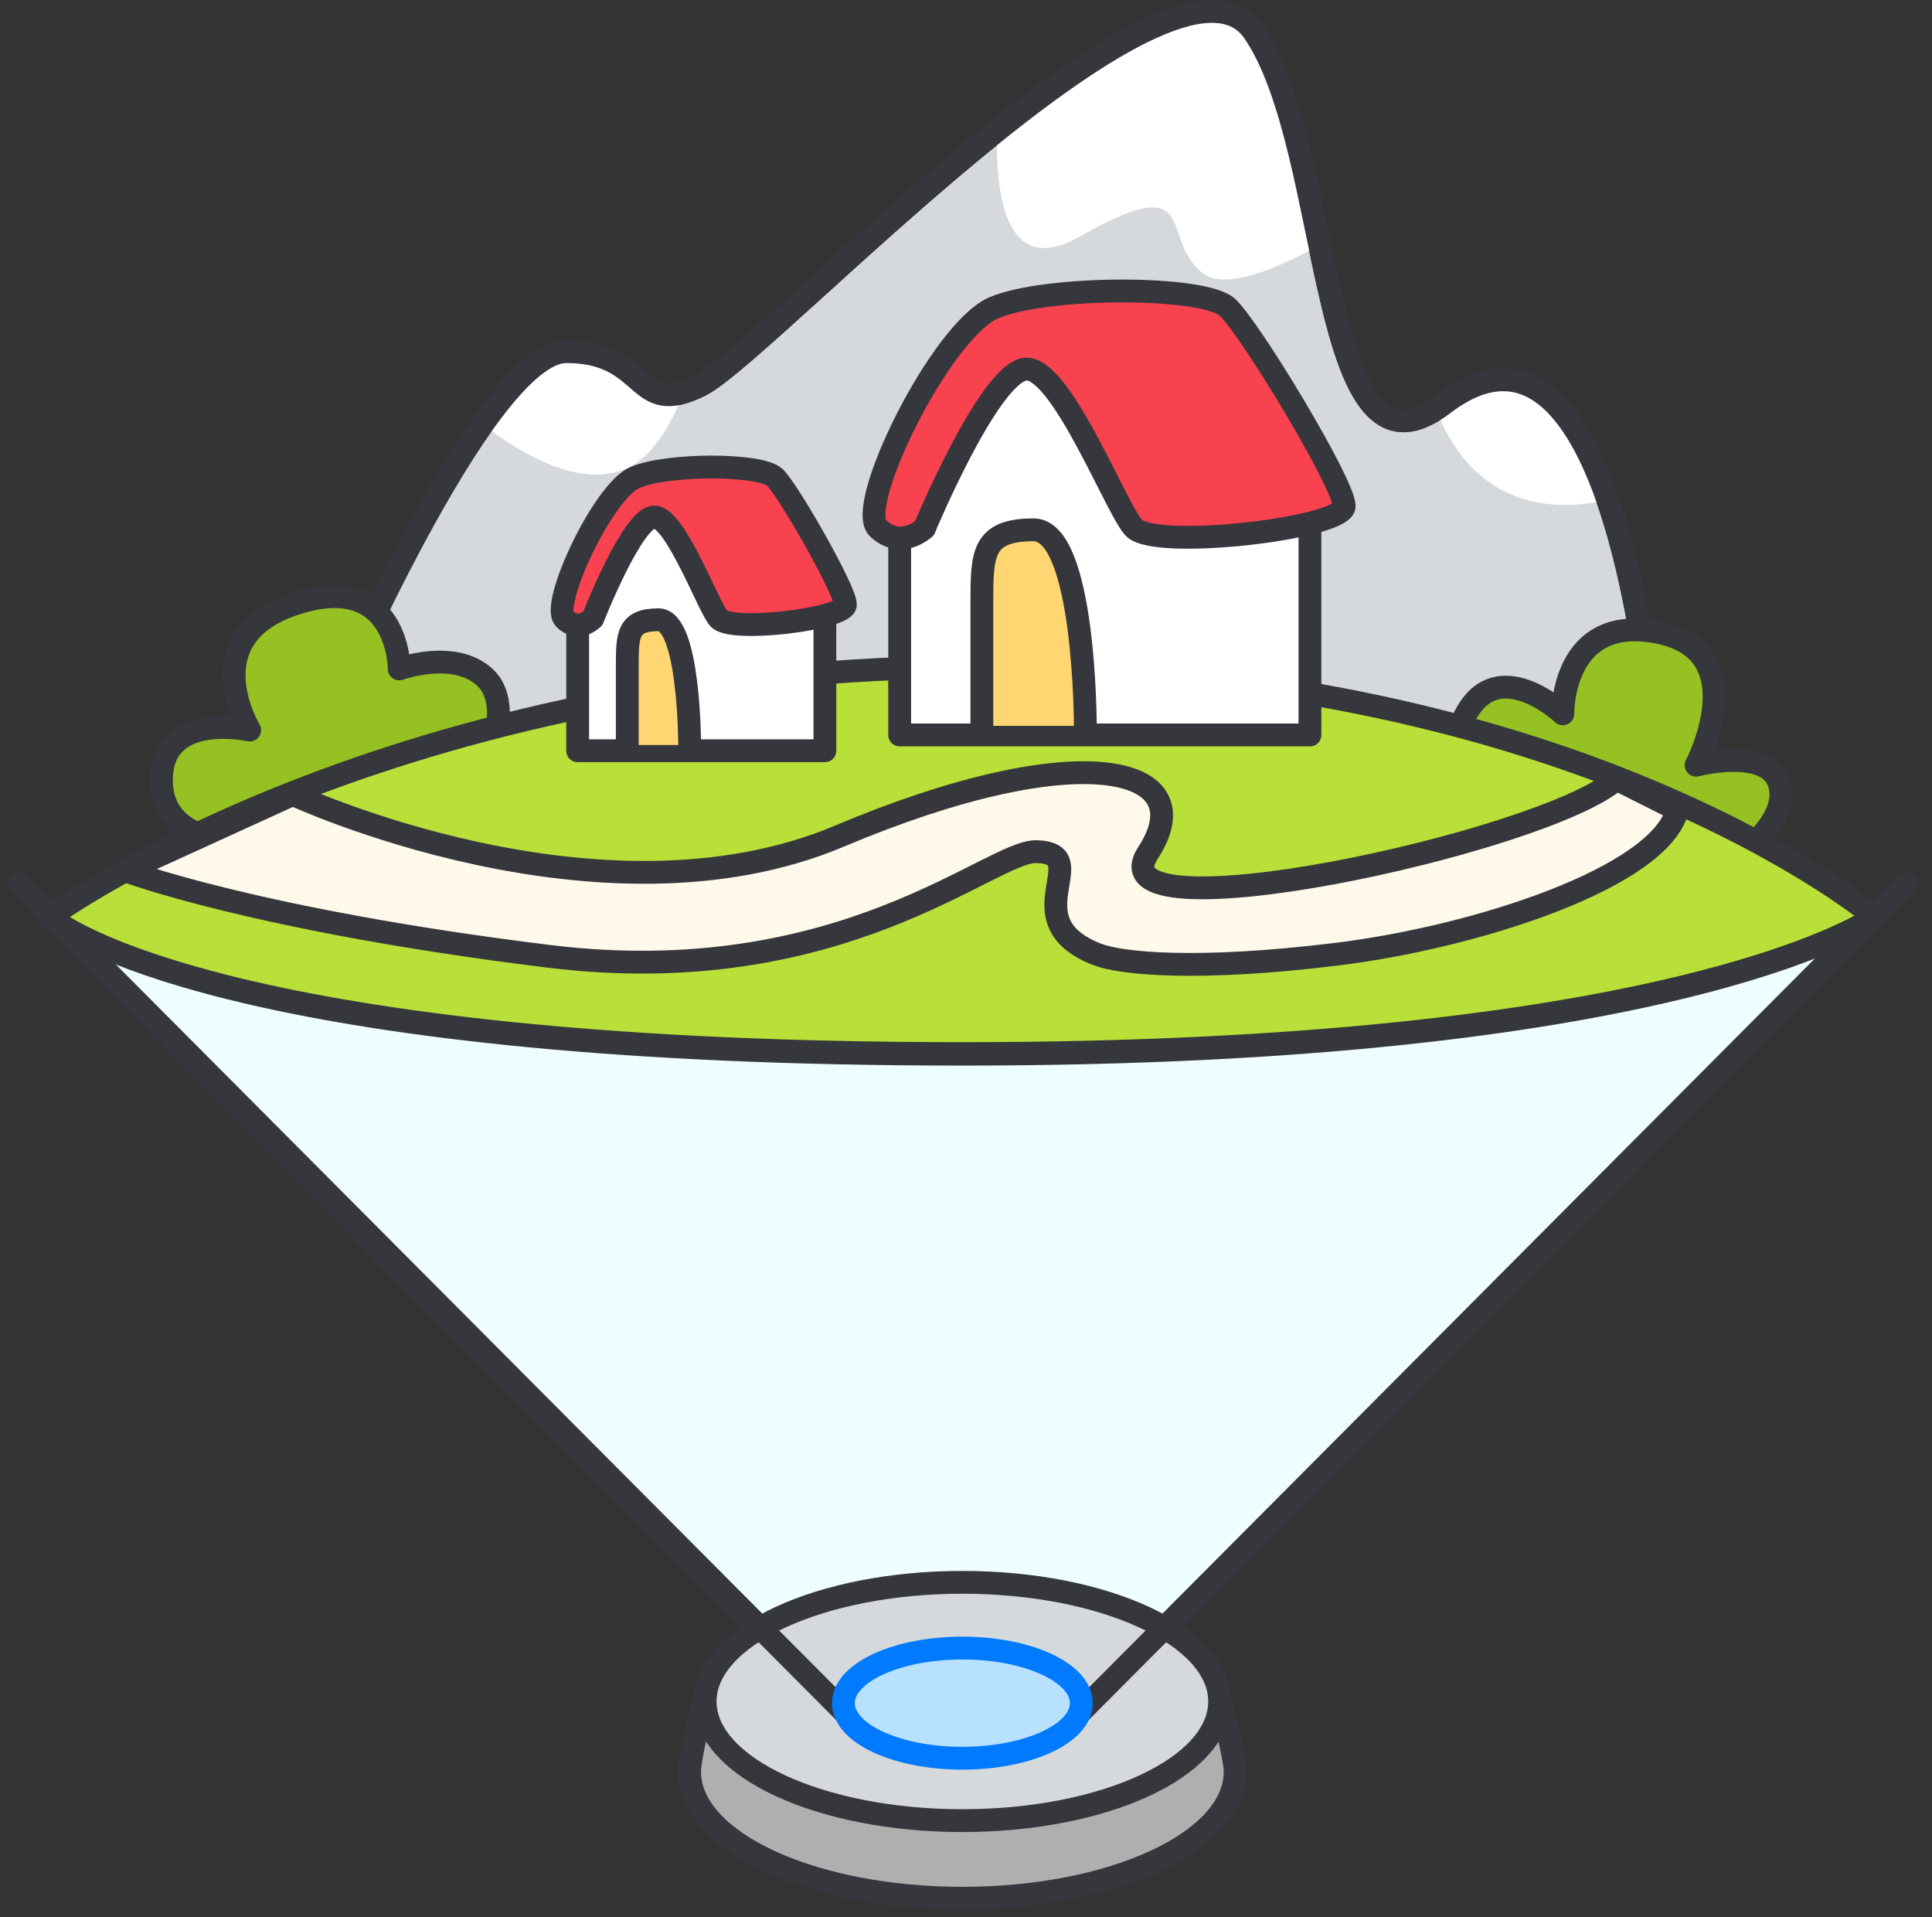
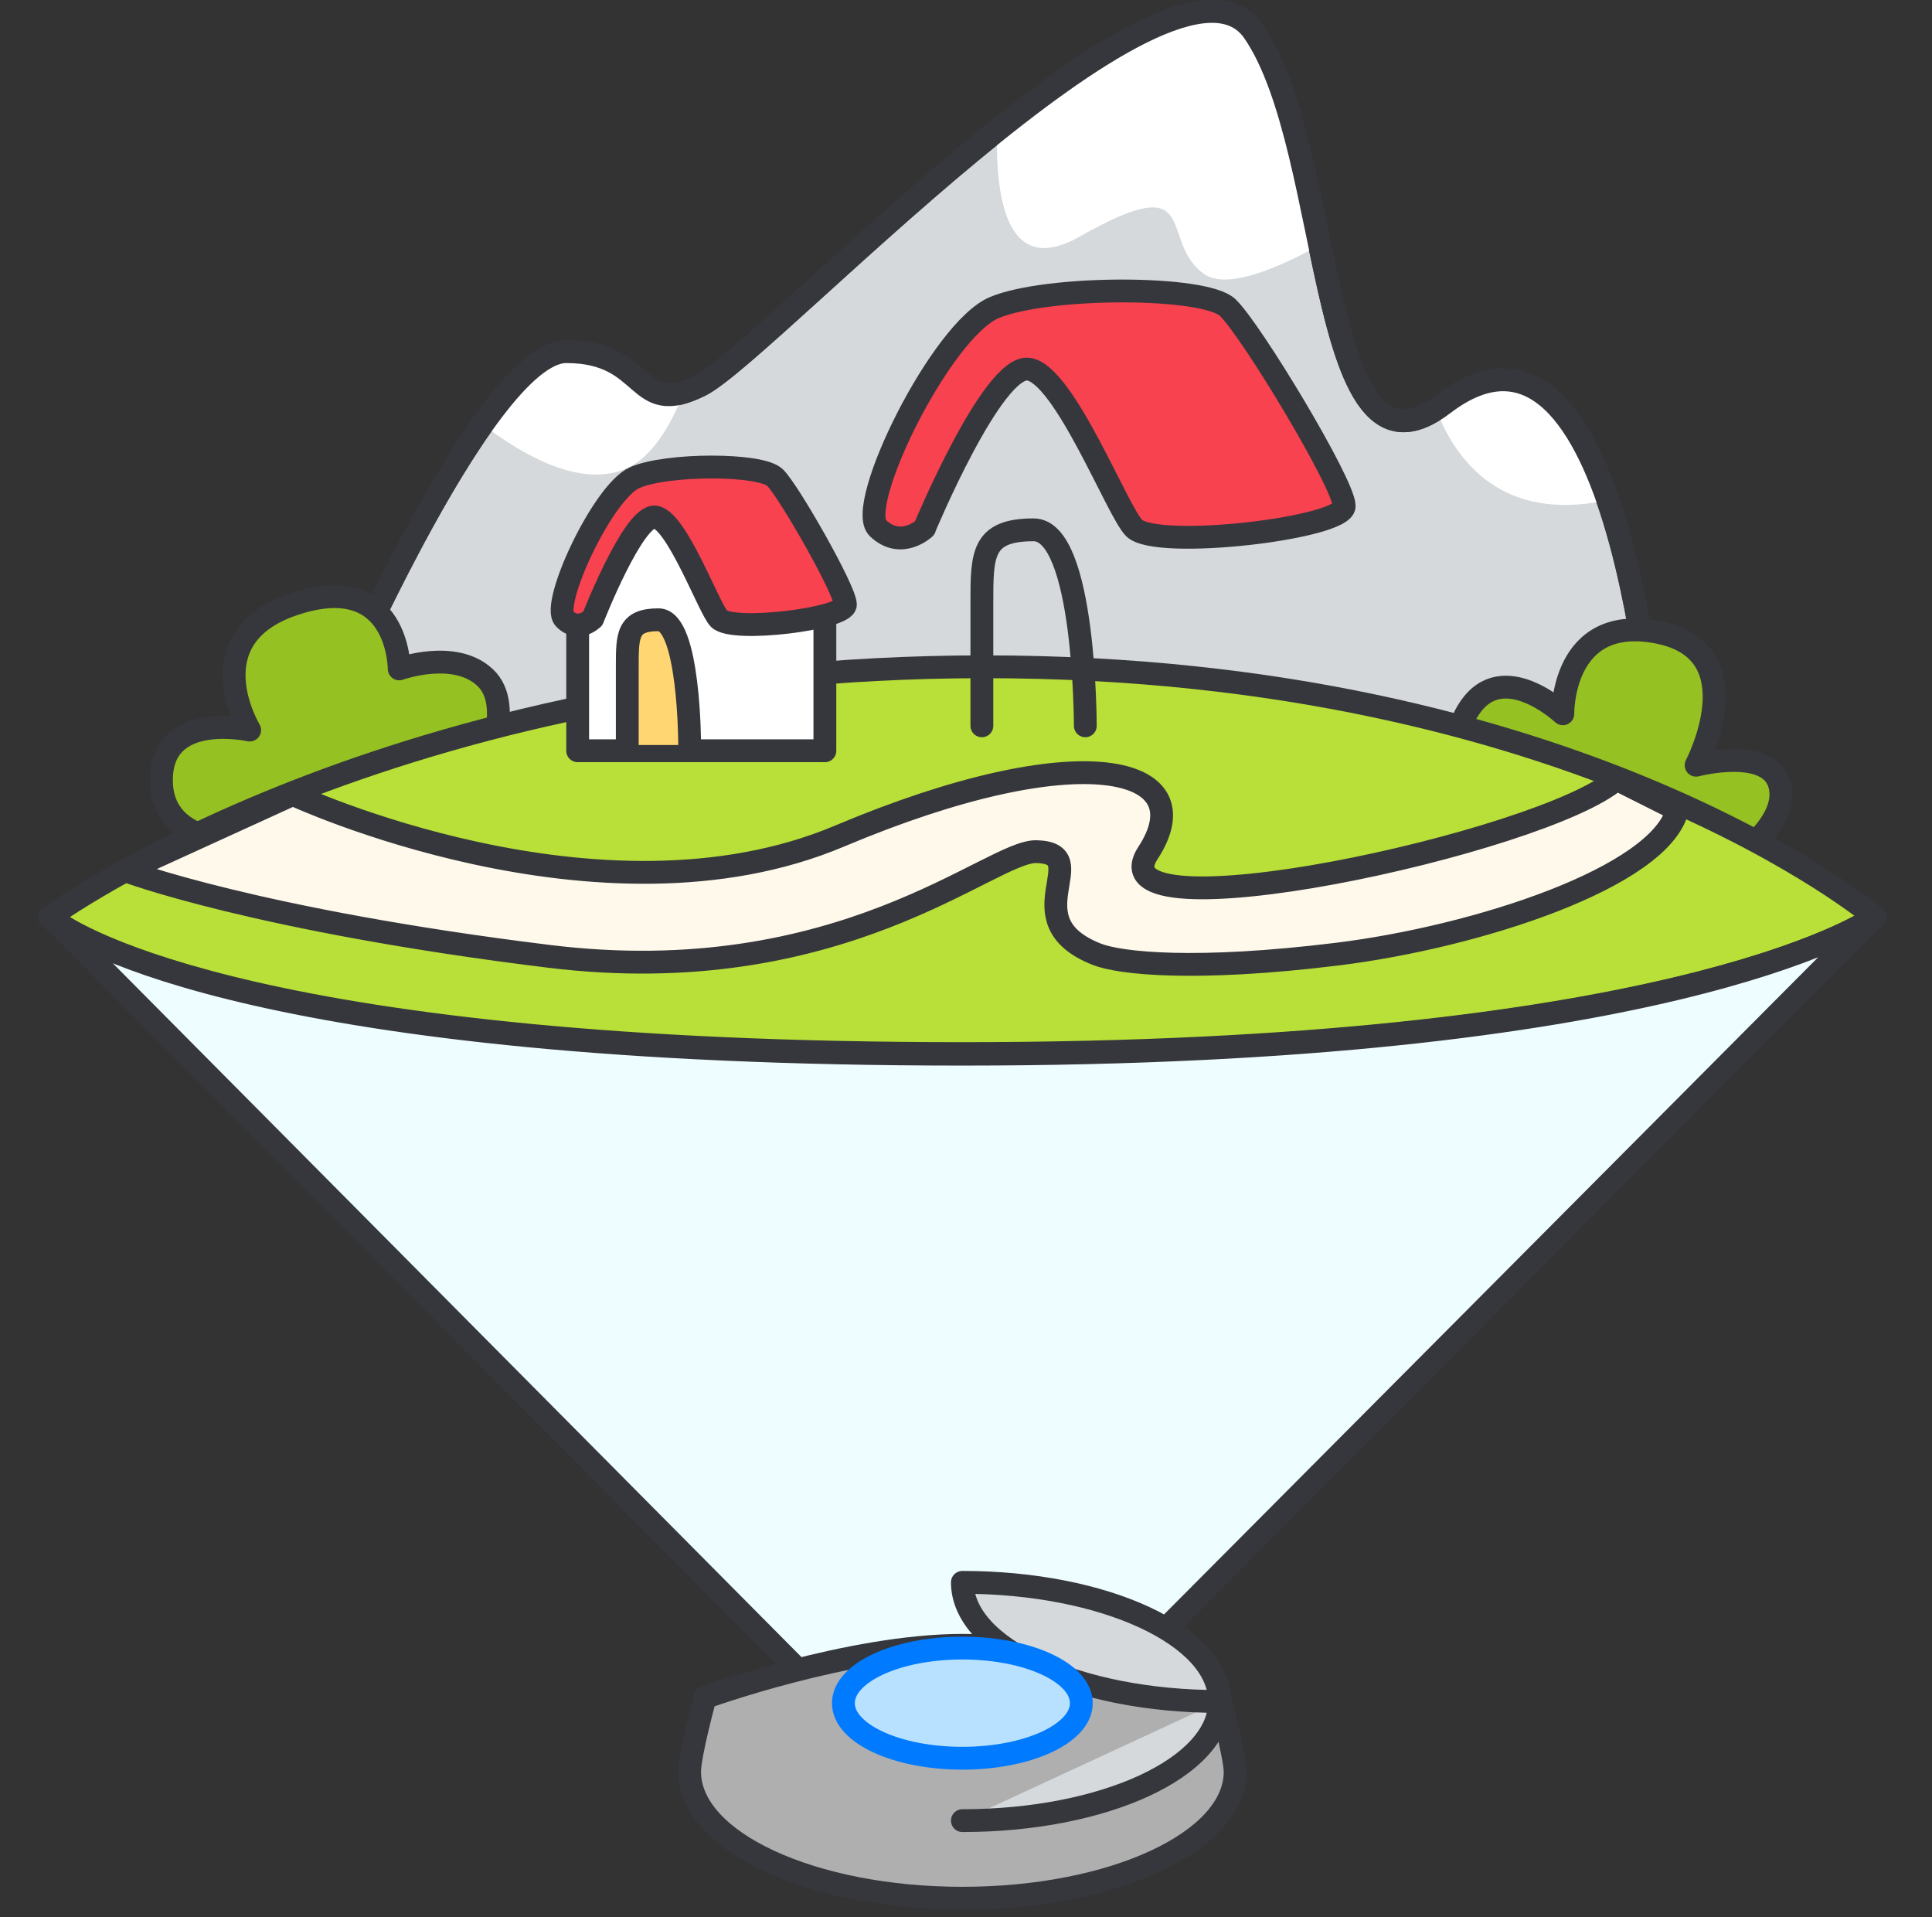
<svg xmlns="http://www.w3.org/2000/svg" width="127" height="126" fill="none">
  <rect width="100%" height="100%" fill="#333333" stroke="none" />
  <path fill="#D5D9DB" stroke="#36373C" stroke-linecap="round" stroke-linejoin="round" stroke-width="1.5" d="m108.862 49.67-87.62-1.89s5.4-12.72 10.47-19.89c2-2.82 3.95-4.77 5.5-4.77 5 0 4.56 3.64 7.73 2.66.32-.1.69-.25 1.1-.45 2.36-1.18 11.08-10 19.49-16.75 7.3-5.84 14.38-10.12 16.88-6.49 2.18 3.17 3.26 8.83 4.33 14.02 1.54 7.37 3.03 13.79 7.64 10.79.16-.1.34-.23.51-.36 5.32-4.05 8.69.3 10.78 6.29 2.51 7.23 3.18 16.84 3.18 16.84z" />
  <path fill="#fff" d="M86.752 16.11c-2.98 1.64-6.16 2.91-7.6 1.9-3.07-2.16 0-7.1-8.2-2.45-4.67 2.64-5.53-2.27-5.41-6.99 7.3-5.84 14.38-10.12 16.88-6.49 2.18 3.17 3.26 8.83 4.33 14.02zM105.692 32.83c-.3.08-.61.15-.95.21-6.33.95-9.13-2.97-10.34-6.13.16-.1.34-.23.51-.36 5.32-4.05 8.69.3 10.78 6.29zM44.953 25.78c-.9 2.29-2.11 4.24-3.72 4.98-2.97 1.37-6.81-.8-9.51-2.87 2-2.82 3.95-4.77 5.5-4.77 5 0 4.56 3.64 7.73 2.66" />
  <path stroke="#36373C" stroke-linecap="round" stroke-linejoin="round" stroke-width="1.5" d="M21.242 47.77s10.47-24.66 15.98-24.66 4.41 4.43 8.82 2.21 30.99-31.04 36.37-23.23 4.08 30.86 12.49 24.45c11.76-8.96 13.96 23.13 13.96 23.13" />
  <path fill="#95C122" d="M99.073 52.78s-4.97-2.49-2.48-6.23c2.21-3.33 6.14.36 6.14.36s-.11-6.63 6.28-5.35 2.48 8.73 2.48 8.73 4.75-1.25 5.48 1.25-3 4.99-3 4.99" />
  <path stroke="#36373C" stroke-linecap="round" stroke-linejoin="round" stroke-width="1.5" d="M99.073 52.78s-4.97-2.49-2.48-6.23c2.21-3.33 6.14.36 6.14.36s-.11-6.63 6.28-5.35 2.48 8.73 2.48 8.73 4.75-1.25 5.48 1.25-3 4.99-3 4.99" />
  <path fill="#95C122" d="M16.222 55.31s-5.87.4-5.6-4.35c.24-4.23 5.79-2.98 5.79-2.98s-3.66-6.05 2.87-8.26c6.96-2.36 6.96 4.24 6.96 4.24s3.65-1.32 5.65.57c2 1.88-.07 6.17-.07 6.17" />
  <path stroke="#36373C" stroke-linecap="round" stroke-linejoin="round" stroke-width="1.5" d="M16.222 55.31s-5.87.4-5.6-4.35c.24-4.23 5.79-2.98 5.79-2.98s-3.66-6.05 2.87-8.26c6.96-2.36 6.96 4.24 6.96 4.24s3.65-1.32 5.65.57c2 1.88-.07 6.17-.07 6.17" />
  <path fill="#B8E038" stroke="#36373C" stroke-linecap="round" stroke-linejoin="round" stroke-width="1.5" d="m123.26 60.27-.03.03c-.79.52-14.02 8.94-59.97 8.94S5.08 61.61 3.45 60.43l-.07-.05c-.08-.07-.13-.1-.13-.1s22.43-16.46 61.47-16.46 58.53 16.46 58.53 16.46z" />
  <path fill="#EEFDFF" stroke="#36373C" stroke-linecap="round" stroke-linejoin="round" stroke-width="1.5" d="m123.233 60.24-51.97 52.2-16.72-.6-51.09-51.46c1.62 1.34 13.93 8.9 59.81 8.9s59.18-8.44 59.97-9.03z" />
  <path fill="#AFAFAF" stroke="#36373C" stroke-linecap="round" stroke-linejoin="round" stroke-width="1.5" d="M81.192 116.44c0 4.59-8.03 8.31-17.93 8.31s-17.93-3.72-17.93-8.31c0-1.15 1.02-4.88 1.02-4.88s9.48-3.43 16.91-3.43c7.86 0 16.91 3.43 16.91 3.43s1.02 3.93 1.02 4.88" />
-   <path fill="#D5D9DB" stroke="#36373C" stroke-linecap="round" stroke-linejoin="round" stroke-width="1.5" d="M63.262 119.65c9.339 0 16.91-3.505 16.91-7.83 0-4.324-7.571-7.83-16.91-7.83s-16.91 3.506-16.91 7.83c0 4.325 7.57 7.83 16.91 7.83" />
-   <path stroke="#36373C" stroke-linecap="round" stroke-linejoin="round" stroke-width="1.5" d="M55.572 112.59 1.262 58.07M70.953 112.59l54.31-54.52" />
+   <path fill="#D5D9DB" stroke="#36373C" stroke-linecap="round" stroke-linejoin="round" stroke-width="1.5" d="M63.262 119.65c9.339 0 16.91-3.505 16.91-7.83 0-4.324-7.571-7.83-16.91-7.83c0 4.325 7.57 7.83 16.91 7.83" />
  <path fill="#FFF9EB" stroke="#36373C" stroke-linecap="round" stroke-linejoin="round" stroke-width="1.5" d="M8.26 57.23s8.62 3.26 27.83 5.62 29.05-6.95 32.03-6.88c3.97.09-1.66 4.52 3.97 6.74 1.57.62 6.55 1.13 15.77 0s21.28-5.06 22.4-9.49l-4-2.01c-4.8 4.19-34.56 10.61-30.8 4.85s-4.51-7.76-20.28-1.11-35.93-2.74-35.93-2.74l-11 5.02z" />
-   <path fill="#fff" stroke="#36373C" stroke-linecap="round" stroke-linejoin="round" stroke-width="1.5" d="M59.14 35.35V48.3h26.97V33.5l-14.6-11.84H65.5z" />
  <path fill="#F8424F" stroke="#36373C" stroke-linecap="round" stroke-linejoin="round" stroke-width="1.5" d="M60.771 34.71s4.47-10.74 6.83-10.45c2.36.3 5.88 9.42 6.96 10.45 1.53 1.45 13.8 0 13.8-1.45s-6.13-11.6-7.66-13.05-11.84-1.45-15.33 0-9.2 13.05-7.66 14.5c1.53 1.45 3.07 0 3.07 0z" />
-   <path fill="#FFD671" d="M64.543 47.7v-8.05c0-3.22 0-4.83 3.4-4.83s3.4 12.88 3.4 12.88" />
  <path stroke="#36373C" stroke-linecap="round" stroke-linejoin="round" stroke-width="1.5" d="M64.543 47.7v-8.05c0-3.22 0-4.83 3.4-4.83s3.4 12.88 3.4 12.88" />
  <path fill="#fff" stroke="#36373C" stroke-linecap="round" stroke-linejoin="round" stroke-width="1.5" d="M37.973 41.07v8.27h16.25v-9.46l-8.8-7.56h-3.62z" />
  <path fill="#F8424F" stroke="#36373C" stroke-linecap="round" stroke-linejoin="round" stroke-width="1.5" d="M38.962 40.66s2.69-6.87 4.11-6.68 3.54 6.02 4.19 6.68c.92.93 8.31 0 8.31-.93s-3.69-7.41-4.62-8.34-7.13-.93-9.23 0-5.54 8.34-4.62 9.27 1.85 0 1.85 0z" />
  <path fill="#FFD671" d="M41.234 48.96v-5.14c0-2.06 0-3.09 2.05-3.09s2.05 8.23 2.05 8.23" />
  <path stroke="#36373C" stroke-linecap="round" stroke-linejoin="round" stroke-width="1.5" d="M41.234 48.96v-5.14c0-2.06 0-3.09 2.05-3.09s2.05 8.23 2.05 8.23" />
  <path fill="#B8E1FF" stroke="#007AFF" stroke-linecap="round" stroke-linejoin="round" stroke-width="1.5" d="M63.261 115.55c4.32 0 7.82-1.621 7.82-3.62s-3.5-3.62-7.82-3.62c-4.318 0-7.82 1.62-7.82 3.62s3.502 3.62 7.82 3.62" />
</svg>